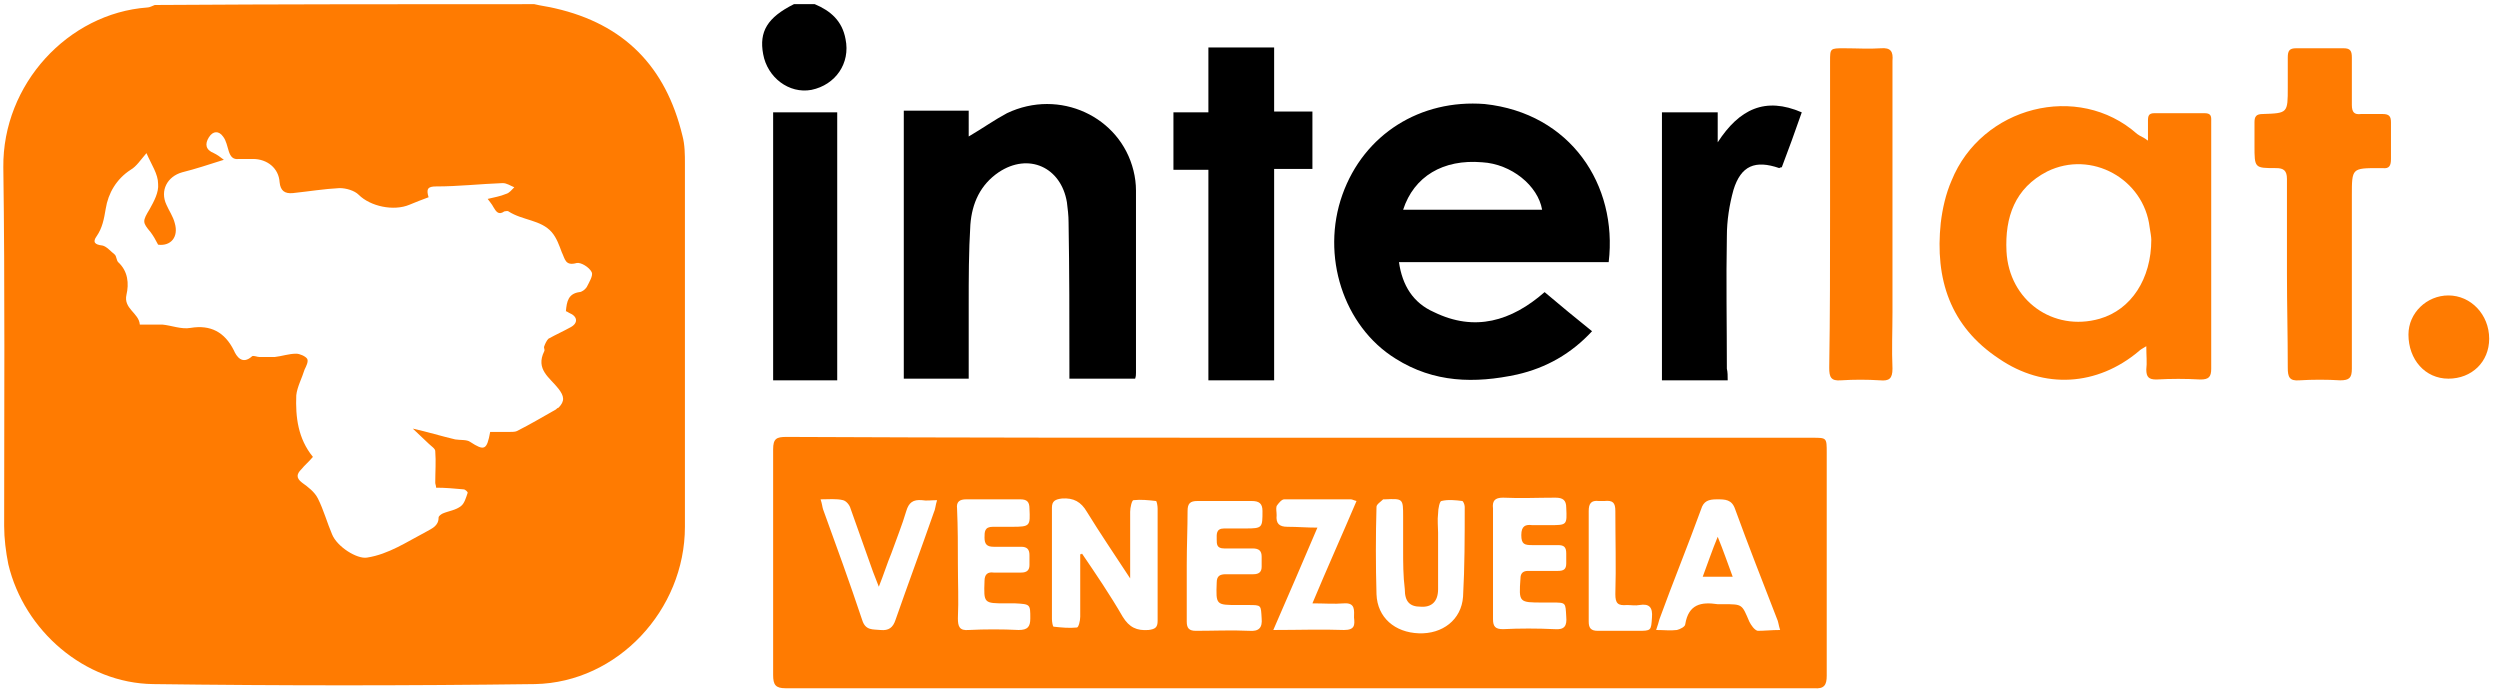
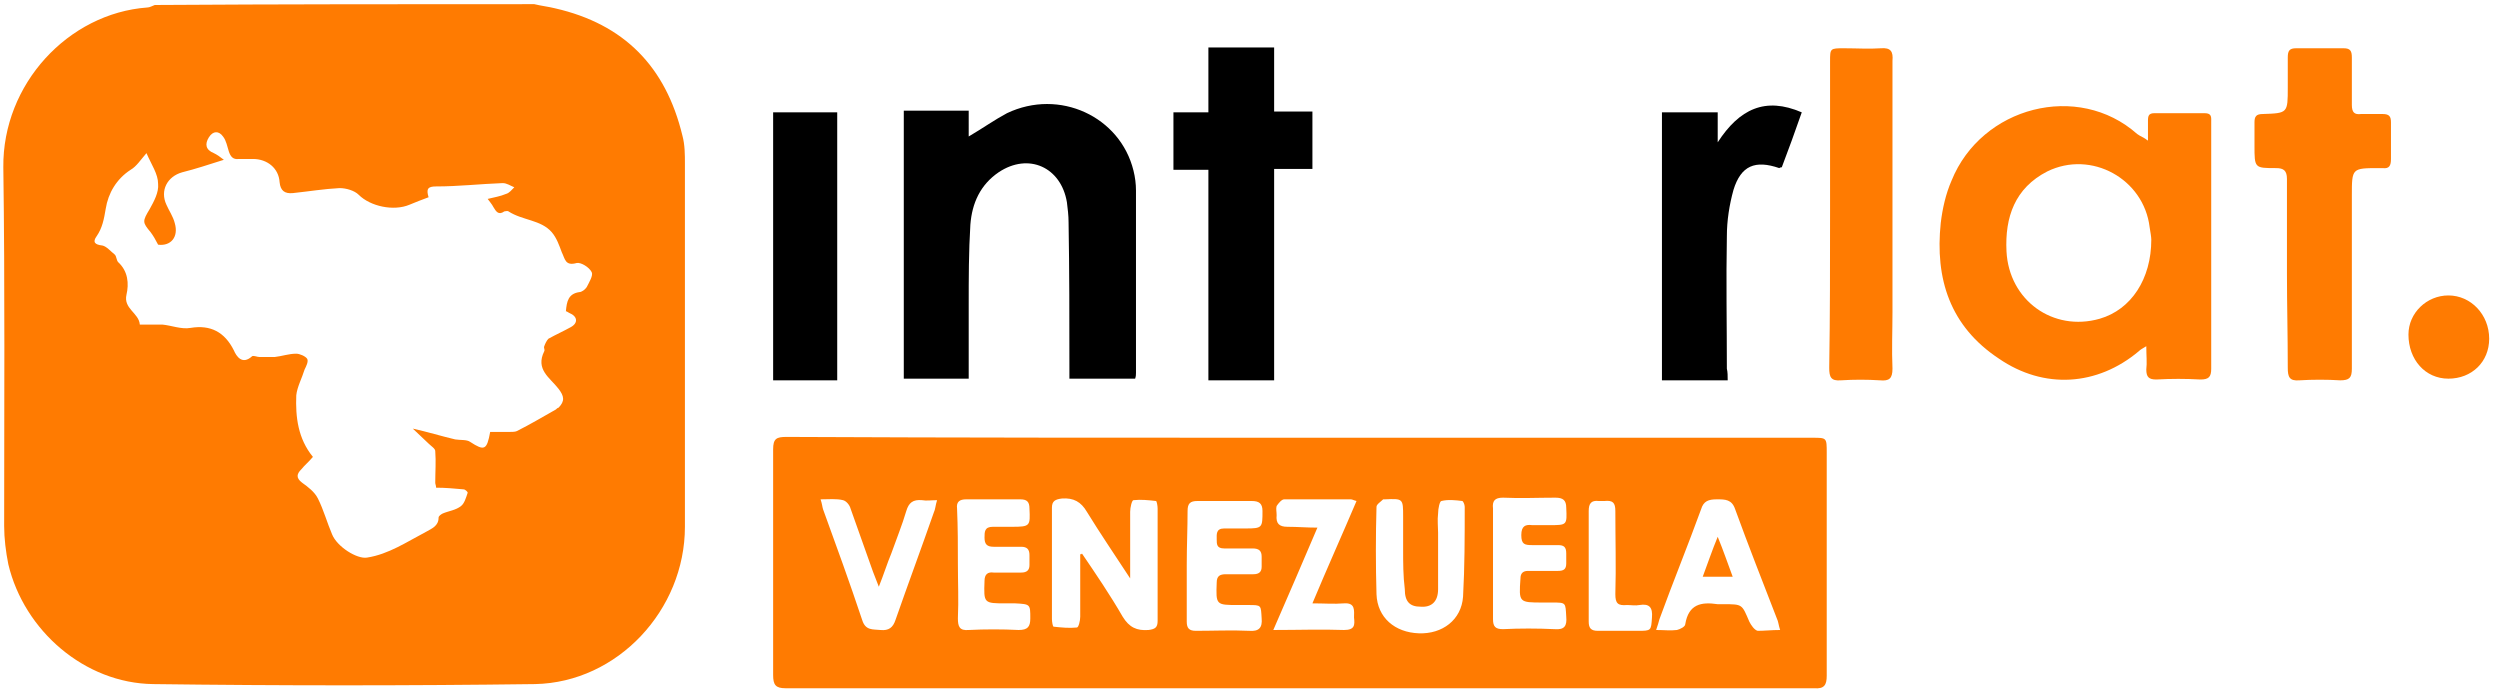
<svg xmlns="http://www.w3.org/2000/svg" xmlns:xlink="http://www.w3.org/1999/xlink" version="1.1" id="Capa_1" x="0px" y="0px" viewBox="40 -0.9 300.4 83.1" style="enable-background:new 40 -0.9 300.4 83.1;" xml:space="preserve">
  <style type="text/css">
	.st0{display:none;}
	.st1{display:inline;}
	.st2{clip-path:url(#SVGID_2_);fill:#CECECE;}
	.st3{clip-path:url(#SVGID_4_);fill:#FF7B00;}
	.st4{clip-path:url(#SVGID_6_);fill:#FF7B00;}
	.st5{clip-path:url(#SVGID_8_);fill:#FF7B00;}
	.st6{clip-path:url(#SVGID_10_);fill:#CECECE;}
	.st7{clip-path:url(#SVGID_12_);fill:#FF7B00;}
	.st8{clip-path:url(#SVGID_14_);fill:#CECECE;}
	.st9{clip-path:url(#SVGID_16_);fill:#CECECE;}
	.st10{clip-path:url(#SVGID_18_);fill:#FF7B00;}
	.st11{clip-path:url(#SVGID_20_);fill:#CECECE;}
	.st12{clip-path:url(#SVGID_22_);fill:#CECECE;}
	.st13{clip-path:url(#SVGID_24_);fill:#CECECE;}
	.st14{clip-path:url(#SVGID_26_);fill:#FF7B00;}
	.st15{clip-path:url(#SVGID_28_);fill:#CECECE;}
	.st16{clip-path:url(#SVGID_30_);fill:#FF7B00;}
	.st17{clip-path:url(#SVGID_32_);fill:#CECECE;}
	.st18{clip-path:url(#SVGID_34_);fill:#CECECE;}
	.st19{clip-path:url(#SVGID_36_);fill:#FF7B00;}
	.st20{clip-path:url(#SVGID_38_);fill:#FF7B01;}
	.st21{clip-path:url(#SVGID_40_);fill:#FF7B01;}
	.st22{clip-path:url(#SVGID_42_);fill:#CECECE;}
	.st23{clip-path:url(#SVGID_44_);fill:#CECECE;}
	.st24{clip-path:url(#SVGID_46_);fill:#FF7B00;}
	.st25{clip-path:url(#SVGID_48_);fill:#1D1D1B;}
	.st26{clip-path:url(#SVGID_50_);fill:#1D1D1B;}
	.st27{clip-path:url(#SVGID_52_);fill:#FF7B00;}
	.st28{clip-path:url(#SVGID_54_);fill:#FF7B00;}
	.st29{clip-path:url(#SVGID_56_);fill:#FF7B00;}
	.st30{clip-path:url(#SVGID_58_);fill:#CECECE;}
	.st31{clip-path:url(#SVGID_60_);fill:#FF7B00;}
	.st32{clip-path:url(#SVGID_62_);fill:#FF7B00;}
	.st33{clip-path:url(#SVGID_64_);fill:#CECECE;}
	.st34{clip-path:url(#SVGID_66_);fill:#CECECE;}
	.st35{clip-path:url(#SVGID_68_);fill:#FF7B00;}
	.st36{clip-path:url(#SVGID_70_);fill:#CECECE;}
	.st37{clip-path:url(#SVGID_72_);fill:#FF7B00;}
	.st38{clip-path:url(#SVGID_74_);fill:#FF7B00;}
	.st39{clip-path:url(#SVGID_76_);fill:#CECECE;}
	.st40{clip-path:url(#SVGID_78_);fill:#FF7B00;}
	.st41{clip-path:url(#SVGID_80_);fill:#FF7B00;}
	.st42{clip-path:url(#SVGID_82_);fill:#FF7B00;}
	.st43{clip-path:url(#SVGID_84_);fill:#CECECE;}
	.st44{clip-path:url(#SVGID_86_);fill:#CECECE;}
	.st45{clip-path:url(#SVGID_88_);fill:#CECECE;}
	.st46{clip-path:url(#SVGID_90_);fill:#FF7B00;}
	.st47{fill:#FF7B01;}
</style>
  <g id="Capa_2">
    <g class="st0">
      <g class="st1">
        <defs>
          <rect id="SVGID_1_" x="-339.4" y="396" width="134.8" height="134.8" />
        </defs>
        <clipPath id="SVGID_2_">
          <use xlink:href="#SVGID_1_" style="overflow:visible;" />
        </clipPath>
        <path class="st2" d="M-272.4,434.3c-5.3,0-9.6-4.3-9.6-9.6c0-5.3,4.3-9.6,9.6-9.6s9.6,4.3,9.6,9.6c0,2.5-1,5-2.8,6.8     C-267.4,433.2-269.9,434.3-272.4,434.3L-272.4,434.3z M-248.8,465.4c1.9,1.4,4.4,1.7,6.7,0.9l6.5-2.4l-2.4-4.5     c-1.6-2.8-0.9-6.3,1.5-8.4v-19.4l-35.9-24.6l-35.9,24.6v20.2c2.4,2.2,3.1,5.7,1.6,8.6l-1.1,2.4c2.9,1.4,6,2.2,9.1,2.6     c1.4-0.1,2.8-0.4,4.2-0.7c2.6-0.6,5.2-1,7.8-1.2c0.7-1.4,1.5-2.7,2.4-4v-15.6c0-2.6,2.1-4.8,4.8-4.8h14.4c2.6,0,4.8,2.1,4.8,4.8     v12.9L-248.8,465.4L-248.8,465.4z" />
      </g>
      <g class="st1">
        <defs>
          <rect id="SVGID_3_" x="-339.4" y="396" width="134.8" height="134.8" />
        </defs>
        <clipPath id="SVGID_4_">
          <use xlink:href="#SVGID_3_" style="overflow:visible;" />
        </clipPath>
        <path class="st3" d="M-279.6,454.6c4.2-3,9.7-3.4,14.4-1.1v-9.7h-14.4V454.6z" />
      </g>
      <g class="st1">
        <defs>
          <rect id="SVGID_5_" x="-339.4" y="396" width="134.8" height="134.8" />
        </defs>
        <clipPath id="SVGID_6_">
          <use xlink:href="#SVGID_5_" style="overflow:visible;" />
        </clipPath>
        <path class="st4" d="M-267.6,424.7c0,0.6-0.1,1.2-0.4,1.8c-0.2,0.6-0.6,1.1-1,1.6c-0.4,0.4-1,0.8-1.6,1s-1.2,0.4-1.8,0.4     s-1.2-0.1-1.8-0.4c-0.6-0.2-1.1-0.6-1.6-1c-0.4-0.4-0.8-1-1-1.6s-0.4-1.2-0.4-1.8c0-0.6,0.1-1.2,0.4-1.8c0.2-0.6,0.6-1.1,1-1.6     c0.4-0.4,1-0.8,1.6-1s1.2-0.4,1.8-0.4s1.2,0.1,1.8,0.4c0.6,0.2,1.1,0.6,1.6,1c0.4,0.4,0.8,1,1,1.6     C-267.8,423.5-267.6,424.1-267.6,424.7z" />
      </g>
      <g class="st1">
        <defs>
          <rect id="SVGID_7_" x="-339.4" y="396" width="134.8" height="134.8" />
        </defs>
        <clipPath id="SVGID_8_">
          <use xlink:href="#SVGID_7_" style="overflow:visible;" />
        </clipPath>
        <path class="st5" d="M-316.5,431.5l42.7-29.3c0.8-0.6,1.9-0.6,2.7,0l42.7,29.2c1.1,0.7,2.6,0.5,3.3-0.6c0.7-1.1,0.5-2.6-0.6-3.3     l-45.4-31.1c-0.4-0.3-0.9-0.4-1.4-0.4s-0.9,0.1-1.3,0.4l-45.4,31.1c-0.5,0.4-0.9,0.9-1,1.5s0,1.3,0.4,1.8     C-319.1,431.9-317.6,432.2-316.5,431.5L-316.5,431.5z" />
      </g>
      <g class="st1">
        <defs>
          <rect id="SVGID_9_" x="-339.4" y="396" width="134.8" height="134.8" />
        </defs>
        <clipPath id="SVGID_10_">
          <use xlink:href="#SVGID_9_" style="overflow:visible;" />
        </clipPath>
        <path class="st6" d="M-314.2,501.5c-1.4-0.6-3.1,0-3.7,1.4l-2.7,5.7c-0.7,1.4-0.1,3.1,1.4,3.8c1.4,0.7,3.1,0.1,3.8-1.4l2.7-5.7     c0.3-0.7,0.3-1.5,0-2.2C-313,502.5-313.5,501.9-314.2,501.5L-314.2,501.5z" />
      </g>
      <g class="st1">
        <defs>
          <rect id="SVGID_11_" x="-339.4" y="396" width="134.8" height="134.8" />
        </defs>
        <clipPath id="SVGID_12_">
          <use xlink:href="#SVGID_11_" style="overflow:visible;" />
        </clipPath>
        <path class="st7" d="M-310.8,456.2c-0.2-0.6-0.7-1.1-1.3-1.4l-27.2-11v64.6h1.8c0.9,0,1.7-0.5,2.1-1.3l24.5-49     C-310.7,457.6-310.6,456.9-310.8,456.2L-310.8,456.2z" />
      </g>
      <g class="st1">
        <defs>
          <rect id="SVGID_13_" x="-339.4" y="396" width="134.8" height="134.8" />
        </defs>
        <clipPath id="SVGID_14_">
          <use xlink:href="#SVGID_13_" style="overflow:visible;" />
        </clipPath>
        <path class="st8" d="M-300.2,503.9c-0.3-0.9-1-1.6-1.9-2c-0.5-0.2-1-0.3-1.5-0.3c-0.4,0-0.8,0.1-1.2,0.2c-0.9,0.3-1.6,1-2,1.9     l-3.9,8.7c-0.4,0.9-0.4,1.9,0,2.8c0.3,0.9,1,1.6,1.9,2s1.9,0.4,2.7,0c0.9-0.3,1.6-1,2-1.9l4-8.7     C-299.8,505.7-299.8,504.7-300.2,503.9L-300.2,503.9z" />
      </g>
      <g class="st1">
        <defs>
          <rect id="SVGID_15_" x="-339.4" y="396" width="134.8" height="134.8" />
        </defs>
        <clipPath id="SVGID_16_">
          <use xlink:href="#SVGID_15_" style="overflow:visible;" />
        </clipPath>
        <path class="st9" d="M-240.5,470.6c-3.7,1.4-7.9,0.8-11.2-1.5l-14.6-10.6c-3.5-2.5-8.3-2.3-11.5,0.7c-2.3,2.2-4.2,4.8-5.5,7.7     l-5.6,12.3c-0.8,1.8-0.1,3.8,1.6,4.8h0.2c1.5,0.7,3.4,0.4,4.5-0.9l9.4-10.5l-0.9-0.8c-0.9-0.9-1-2.3-0.1-3.3     c0.8-1,2.3-1.1,3.3-0.3l34.6,30.7l15.9-6.6l-13.1-24.3L-240.5,470.6L-240.5,470.6z" />
      </g>
      <g class="st1">
        <defs>
          <rect id="SVGID_17_" x="-339.4" y="396" width="134.8" height="134.8" />
        </defs>
        <clipPath id="SVGID_18_">
          <use xlink:href="#SVGID_17_" style="overflow:visible;" />
        </clipPath>
        <path class="st10" d="M-232.7,454.1c-0.6,0.2-1.1,0.7-1.3,1.2c-0.2,0.5-0.1,1.1,0.1,1.5l24.6,45.4c0.4,0.7,1.2,1.2,2.1,1.1h1.8     v-59.9L-232.7,454.1L-232.7,454.1z" />
      </g>
      <g class="st1">
        <defs>
          <rect id="SVGID_19_" x="-339.4" y="396" width="134.8" height="134.8" />
        </defs>
        <clipPath id="SVGID_20_">
          <use xlink:href="#SVGID_19_" style="overflow:visible;" />
        </clipPath>
        <path class="st11" d="M-269.5,475.9l-9.5,10.5c-1.6,1.9-4,2.9-6.4,2.9c-1.2,0-2.5-0.3-3.6-0.8h-0.2c-4.1-2-5.8-7-4-11.1l4-8.8     c-1.5,0.2-2.9,0.5-4.3,0.8c-1.7,0.4-3.5,0.7-5.3,0.8c-3.9-0.4-7.7-1.4-11.3-3.1l-17.1,34l3.9,1.9l0.9-2c1.8-3.8,6.3-5.5,10.1-3.7     c1.1,0.5,2,1.2,2.7,2.1c2.5-2.6,6.3-3.3,9.6-1.8c2.6,1.2,4.4,3.7,4.8,6.6c4-0.8,8,1.5,9.5,5.3c0.2,0.5,0.3,0.9,0.4,1.4     c1.4-0.2,2.8,0,4.1,0.6c1.7,0.8,3.1,2.3,3.8,4.1c0.7,1.8,0.6,3.8-0.2,5.5l-1.6,3.2l6.4,5.2c0.9,0.6,2.1,0.7,3.1,0.2     s1.6-1.5,1.7-2.6c0-0.8-0.3-1.6-0.9-2.2l-2.7-2.7c-0.4-0.4-0.7-1.1-0.7-1.7s0.2-1.2,0.7-1.7c0.4-0.4,1.1-0.7,1.7-0.7     s1.2,0.2,1.7,0.7l2.7,2.7l2.1,2.1c1.1,1,2.7,1,3.8,0c0.5-0.5,0.8-1.2,0.8-1.9s-0.3-1.4-0.8-1.9l-9.6-9.6c-0.9-0.9-0.9-2.5,0-3.4     s2.5-0.9,3.4,0l9.6,9.6l0.3,0.3c0.7,0.8,1.8,1.2,2.8,1.2c1.1,0,2.1-0.4,2.8-1.2c0.8-0.8,1.2-1.9,1.2-3s-0.5-2.2-1.4-2.9l-11.4-10     c-0.4-0.4-0.7-0.9-0.7-1.4c0-0.1,0-0.1,0-0.2c0-0.6,0.2-1.2,0.6-1.7c0.2-0.2,0.5-0.4,0.7-0.6c0.4-0.2,0.9-0.3,1.4-0.2     c0.1,0,0.2,0,0.4,0c0.3,0.1,0.6,0.3,0.8,0.5l2.8,2.4l11.6,10.2c1.8,1.5,4.5,1.2,6-0.5c1.5-1.8,1.4-4.4-0.3-6.1L-269.5,475.9     L-269.5,475.9z" />
      </g>
      <g class="st1">
        <defs>
          <rect id="SVGID_21_" x="-339.4" y="396" width="134.8" height="134.8" />
        </defs>
        <clipPath id="SVGID_22_">
          <use xlink:href="#SVGID_21_" style="overflow:visible;" />
        </clipPath>
        <path class="st12" d="M-283.4,515.8c-0.3-0.1-0.6-0.2-1-0.2c-0.9,0-1.8,0.5-2.2,1.4l-2.2,4.8l-0.7,1.6c-0.2,0.6-0.2,1.2,0,1.8     s0.7,1.1,1.2,1.3c0.6,0.3,1.2,0.3,1.9,0.1c0.6-0.2,1.1-0.7,1.4-1.3l3-6.5c0.2-0.6,0.2-1.2,0-1.8     C-282.3,516.5-282.8,516-283.4,515.8L-283.4,515.8z" />
      </g>
      <g class="st1">
        <defs>
          <rect id="SVGID_23_" x="-339.4" y="396" width="134.8" height="134.8" />
        </defs>
        <clipPath id="SVGID_24_">
          <use xlink:href="#SVGID_23_" style="overflow:visible;" />
        </clipPath>
        <path class="st13" d="M-292.2,509.1c-0.5-0.2-1-0.3-1.5-0.3c-0.4,0-0.8,0.1-1.2,0.2c-0.9,0.3-1.6,1-2,1.9l-3,6.5     c-0.8,1.8-0.1,3.9,1.7,4.8c1.8,0.8,3.9,0.1,4.8-1.7l0.2-0.4l2.8-6.1c0.4-0.9,0.4-1.9,0.1-2.8     C-290.6,510.2-291.3,509.5-292.2,509.1L-292.2,509.1z" />
      </g>
    </g>
    <g class="st0">
      <g class="st1">
        <defs>
          <rect id="SVGID_25_" x="-339.3" y="396.7" width="136.6" height="136.6" />
        </defs>
        <clipPath id="SVGID_26_">
          <use xlink:href="#SVGID_25_" style="overflow:visible;" />
        </clipPath>
        <path class="st14" d="M-314.8,453.2v-12.4c0-2.7-2.2-4.9-4.9-4.9h-9.8c-2.7,0-4.9,2.2-4.9,4.9v26.3     C-329.3,460.8-322.5,456-314.8,453.2z" />
      </g>
      <g class="st1">
        <defs>
          <rect id="SVGID_27_" x="-339.3" y="396.7" width="136.6" height="136.6" />
        </defs>
        <clipPath id="SVGID_28_">
          <use xlink:href="#SVGID_27_" style="overflow:visible;" />
        </clipPath>
        <path class="st15" d="M-290.3,451.8v-30.6c0-2.7-2.2-4.9-4.9-4.9h-9.8c-2.7,0-4.9,2.2-4.9,4.9v30.6c3.2-0.7,6.4-1.1,9.8-1.1     C-296.7,450.7-293.4,451.1-290.3,451.8z" />
      </g>
      <g class="st1">
        <defs>
          <rect id="SVGID_29_" x="-339.3" y="396.7" width="136.6" height="136.6" />
        </defs>
        <clipPath id="SVGID_30_">
          <use xlink:href="#SVGID_29_" style="overflow:visible;" />
        </clipPath>
        <path class="st16" d="M-265.7,467.1v-65.5c0-2.7-2.2-4.9-4.9-4.9h-9.8c-2.7,0-4.9,2.2-4.9,4.9v51.6     C-277.6,456-270.8,460.8-265.7,467.1L-265.7,467.1z" />
      </g>
      <g class="st1">
        <defs>
          <rect id="SVGID_31_" x="-339.3" y="396.7" width="136.6" height="136.6" />
        </defs>
        <clipPath id="SVGID_32_">
          <use xlink:href="#SVGID_31_" style="overflow:visible;" />
        </clipPath>
        <path class="st17" d="M-300.1,492.3c8.1,0,14.7,6.6,14.7,14.7c0,7.3-5.3,13.3-12.3,14.5v5.1c0,1.4-1.1,2.5-2.5,2.5     s-2.5-1.1-2.5-2.5v-5.1c-6.9-1.2-12.3-7.2-12.3-14.5c0-1.4,1.1-2.5,2.5-2.5s2.5,1.1,2.5,2.5c0,5.4,4.4,9.8,9.8,9.8     s9.8-4.4,9.8-9.8c0-5.4-4.4-9.8-9.8-9.8c-8.1,0-14.7-6.6-14.7-14.7c0-7.3,5.3-13.3,12.3-14.5v-5.1c0-1.4,1.1-2.5,2.5-2.5     s2.5,1.1,2.5,2.5v5.1c6.9,1.2,12.3,7.2,12.3,14.5c0,1.4-1.1,2.5-2.5,2.5s-2.5-1.1-2.5-2.5c0-5.4-4.4-9.8-9.8-9.8     s-9.8,4.4-9.8,9.8C-309.9,487.9-305.5,492.3-300.1,492.3z M-300.1,455.6c-21.6,0-39.2,17.6-39.2,39.2c0,21.6,17.6,39.2,39.2,39.2     s39.2-17.6,39.2-39.2C-260.8,473.1-278.4,455.6-300.1,455.6z" />
      </g>
      <g class="st1">
        <defs>
          <rect id="SVGID_33_" x="-339.3" y="396.7" width="136.6" height="136.6" />
        </defs>
        <clipPath id="SVGID_34_">
          <use xlink:href="#SVGID_33_" style="overflow:visible;" />
        </clipPath>
        <polygon class="st18" points="-216.7,431 -216.7,445.7 -202,445.7    " />
      </g>
      <g class="st1">
        <defs>
          <rect id="SVGID_35_" x="-339.3" y="396.7" width="136.6" height="136.6" />
        </defs>
        <clipPath id="SVGID_36_">
          <use xlink:href="#SVGID_35_" style="overflow:visible;" />
        </clipPath>
        <path class="st19" d="M-214.2,470.3h-29.4c-1.4,0-2.5-1.1-2.5-2.5s1.1-2.5,2.5-2.5h29.4c1.4,0,2.5,1.1,2.5,2.5     S-212.9,470.3-214.2,470.3L-214.2,470.3z M-214.2,480.1h-29.4c-1.4,0-2.5-1.1-2.5-2.5s1.1-2.5,2.5-2.5h29.4     c1.4,0,2.5,1.1,2.5,2.5C-211.8,479-212.9,480.1-214.2,480.1L-214.2,480.1z M-214.2,489.9h-29.4c-1.4,0-2.5-1.1-2.5-2.5     s1.1-2.5,2.5-2.5h29.4c1.4,0,2.5,1.1,2.5,2.5C-211.8,488.8-212.9,489.9-214.2,489.9L-214.2,489.9z M-216.7,450.7     c-2.7,0-4.9-2.2-4.9-4.9V431H-251c-2.7,0-4.9,2.2-4.9,4.9v63.7c0,2.7,2.2,4.9,4.9,4.9h44.1c2.7,0,4.9-2.2,4.9-4.9v-49h-14.7     V450.7z" />
      </g>
    </g>
    <g class="st0">
      <g class="st1">
        <defs>
          <rect id="SVGID_37_" x="-324.6" y="395.9" width="105.2" height="140.3" />
        </defs>
        <clipPath id="SVGID_38_">
          <use xlink:href="#SVGID_37_" style="overflow:visible;" />
        </clipPath>
        <path class="st20" d="M-272.2,474.5c-14.5,0-26.2-11.8-26.2-26.2c0-14.5,11.8-26.2,26.2-26.2c14.5,0,26.2,11.8,26.2,26.2     S-257.7,474.5-272.2,474.5z M-272.2,395.9c-28.9,0-52.4,23.5-52.4,52.4c0,36.3,47.3,84.1,49.3,86.1c0.9,0.8,2,1.3,3.1,1.3     s2.2-0.4,3.1-1.3c2-2,49.3-49.8,49.3-86.1C-219.7,419.4-243.3,395.9-272.2,395.9z" />
      </g>
    </g>
    <g class="st0">
      <g class="st1">
        <defs>
          <rect id="SVGID_39_" x="-345.4" y="392.6" width="146.7" height="146.7" />
        </defs>
        <clipPath id="SVGID_40_">
          <use xlink:href="#SVGID_39_" style="overflow:visible;" />
        </clipPath>
        <path class="st21" d="M-215.8,499.4l5.5-16.7h-8.5l-3.4-18.3l8.2-13.2l5.7,0.7c1.1,4.6,1.6,9.4,1.6,14.4     C-206.8,478.5-210.1,489.7-215.8,499.4L-215.8,499.4z M-222.2,424.4l-0.5,1.6l-4.4-3.7l-0.9-3.9     C-226,420.4-224,422.3-222.2,424.4L-222.2,424.4z M-220.8,438.1v-6.2l2.1-2.7c2.5,3.6,4.8,7.5,6.4,11.5l-2.1-0.7l-1.2,9.6     l-4.8,0.4l-2.1-5.5l4.4-2.5L-220.8,438.1z M-228.4,427.6l4.1,3.2l-0.4,6.2l-3.7-3.4V427.6z M-243.7,416.4l5-0.9l1.2,5l-5.5-0.4     L-243.7,416.4z M-256.7,474.4l-6,3.4l-5.5-1.6l3.9-2.7L-256.7,474.4L-256.7,474.4z M-290.1,409.3l8-4.3l16.9,3.9l6.4,9.6     l-4.4,3.2l-6-8.2L-290.1,409.3L-290.1,409.3z M-274.5,497.5l2.3-10.7l-20.8-12.3l-13.9-20.4l-1.6-29.1l-10.3-2l15.1-10.1     l29.5,4.4l-9.8,8.2l11.7,10.1l3.4-12.3l14.8,13l-7.5,2l2,5.3l-11,13.5l-2.8,13.7l-3.2-10l-11.4,2.5l2.5,11l6.9-3.6l-0.7,7.5     l11,6.2l17.9,2.1l3.7,6l10.3,3.7l-5.7,14.4l-27.5,19l4.4-21.7L-274.5,497.5L-274.5,497.5z M-271.6,392.6     c-40.7,0-73.7,33.1-73.7,73.7c0,40.7,33.1,73.7,73.7,73.7c40.7,0,73.7-33.1,73.7-73.7C-197.9,425.7-231.1,392.6-271.6,392.6z" />
      </g>
    </g>
    <g class="st0">
      <g class="st1">
        <defs>
          <rect id="SVGID_41_" x="-325.4" y="407.6" width="116.8" height="116.8" />
        </defs>
        <clipPath id="SVGID_42_">
          <use xlink:href="#SVGID_41_" style="overflow:visible;" />
        </clipPath>
        <path class="st22" d="M-294.9,479.1v14.2c0,1.5-2,2.3-3,1l-4.5-5.4l-4.5,5.5c-1,1.2-2.9,0.5-2.9-1.1v-14.2h-14.8     c-0.4,0-0.7,0.3-0.7,0.7v44.6c0,0.4,0.3,0.7,0.7,0.7h44.6c0.4,0,0.7-0.3,0.7-0.7v-44.6c0-0.4-0.3-0.7-0.7-0.7H-294.9z" />
      </g>
      <g class="st1">
        <defs>
          <rect id="SVGID_43_" x="-325.4" y="407.6" width="116.8" height="116.8" />
        </defs>
        <clipPath id="SVGID_44_">
          <use xlink:href="#SVGID_43_" style="overflow:visible;" />
        </clipPath>
        <path class="st23" d="M-246,436.7c1.4,0.4,2.8-0.5,3.1-1.8l2-7.6c0.4-1.4-0.5-2.8-1.8-3.1l-27.9-7.4c-1.4-0.4-2.8,0.5-3.1,1.8     l-2,7.6c-0.2,0.7-0.1,1.4,0.3,1.9c0.7,1.1,1.7,1.2,3,1.6l-1,3.8h-30.9c-0.9,0-1.6,0.7-1.6,1.6s0.7,1.6,1.6,1.6h30l-2.4,9h-27.7     c-0.9,0-1.6,0.7-1.6,1.6c0,0.9,0.7,1.6,1.6,1.6h23.6c-0.4,0.3-0.7,0.8-0.8,1.3l-2,7.7h-21.7c-0.9,0-1.6,0.7-1.6,1.6     c0,0.9,0.7,1.6,1.6,1.6h24.3l27.1,7.2c1.4,0.4,2.8-0.5,3.1-1.8l2-7.6c0.2-0.7,0.1-1.4-0.3-1.9c-0.6-1-1.4-1.2-2.5-1.4l0.6-2.4     c1.4-0.3,1.9-0.8,3.3-0.4l9.1,2.4v53c0,0.8-0.7,1.5-1.5,1.5h-36.2v-11.6h24.7c0.9,0,1.6-0.7,1.6-1.6c0-0.9-0.7-1.6-1.6-1.6h-24.7     v-9h24.7c0.9,0,1.6-0.7,1.6-1.6c0-0.9-0.7-1.6-1.6-1.6h-24.7v-2.8c0-2.2-1.8-4-4-4h-38.3v-53h8.1c2.6,0,4.8-2.2,4.8-4.8v-10.3     h65.6c0.8,0,1.5,0.7,1.5,1.5v34l-6.1-1.6c-1.4-0.4-1.6-1.1-2.7-2l0.8-3L-246,436.7L-246,436.7z" />
      </g>
      <g class="st1">
        <defs>
          <rect id="SVGID_45_" x="-325.4" y="407.6" width="116.8" height="116.8" />
        </defs>
        <clipPath id="SVGID_46_">
          <use xlink:href="#SVGID_45_" style="overflow:visible;" />
        </clipPath>
        <path class="st24" d="M-316.6,419.4h6.2c0.8,0,1.5-0.7,1.5-1.5v-7.8L-316.6,419.4z" />
      </g>
      <g class="st1">
        <defs>
          <rect id="SVGID_47_" x="-325.4" y="407.6" width="116.8" height="116.8" />
        </defs>
        <clipPath id="SVGID_48_">
          <use xlink:href="#SVGID_47_" style="overflow:visible;" />
        </clipPath>
        <path class="st25" d="M-305.2,473.6c-0.9,0-1.6-0.7-1.6-1.6c0-0.9,0.7-1.6,1.6-1.6h53.8c0.9,0,1.6,0.7,1.6,1.6     c0,0.9-0.7,1.6-1.6,1.6H-305.2z" />
      </g>
      <g class="st1">
        <defs>
          <rect id="SVGID_49_" x="-325.4" y="407.6" width="116.8" height="116.8" />
        </defs>
        <clipPath id="SVGID_50_">
          <use xlink:href="#SVGID_49_" style="overflow:visible;" />
        </clipPath>
        <path class="st26" d="M-318.6,520.4c-0.9,0-1.6-0.7-1.6-1.6c0-0.9,0.7-1.6,1.6-1.6h6.1c0.9,0,1.6,0.7,1.6,1.6     c0,0.9-0.7,1.6-1.6,1.6H-318.6z" />
      </g>
      <g class="st1">
        <defs>
          <rect id="SVGID_51_" x="-325.4" y="407.6" width="116.8" height="116.8" />
        </defs>
        <clipPath id="SVGID_52_">
          <use xlink:href="#SVGID_51_" style="overflow:visible;" />
        </clipPath>
        <path class="st27" d="M-306.5,479.1v9.6c0.4-0.5,2.8-3.5,3.1-3.7c0.7-0.6,1.7-0.5,2.3,0.2l2.9,3.5v-9.6H-306.5L-306.5,479.1z" />
      </g>
      <g class="st1">
        <defs>
          <rect id="SVGID_53_" x="-325.4" y="407.6" width="116.8" height="116.8" />
        </defs>
        <clipPath id="SVGID_54_">
          <use xlink:href="#SVGID_53_" style="overflow:visible;" />
        </clipPath>
        <path class="st28" d="M-228.5,457.8l-6.6-1.8v52.1c0,2.6-2.2,4.8-4.8,4.8h-36.2v5.3h37.3c5.7,0,10.3-4.6,10.3-10.3L-228.5,457.8     L-228.5,457.8z" />
      </g>
      <g class="st1">
        <defs>
          <rect id="SVGID_55_" x="-325.4" y="407.6" width="116.8" height="116.8" />
        </defs>
        <clipPath id="SVGID_56_">
          <use xlink:href="#SVGID_55_" style="overflow:visible;" />
        </clipPath>
        <path class="st29" d="M-235.1,444l6.6,1.8v-28c0-0.8-0.7-1.5-1.5-1.5h-5.1V444L-235.1,444z" />
      </g>
      <g class="st1">
        <defs>
          <rect id="SVGID_57_" x="-325.4" y="407.6" width="116.8" height="116.8" />
        </defs>
        <clipPath id="SVGID_58_">
          <use xlink:href="#SVGID_57_" style="overflow:visible;" />
        </clipPath>
        <path class="st30" d="M-249.8,449.5l1.7-6.3c0.8,0.7,1.7,1.2,2.8,1.5l8,2.1c0.1,0,0.1,0,0.2,0.1l9.7,2.6c0.1,0,0.1,0,0.2,0.1     l7.9,2.1c1.5,0.4,3,0.3,4.4-0.3c3.7-1.6,7.7,1.8,6.7,5.9c-1.1,4-6.2,5.1-8.7,1.8c-0.9-1.2-2.2-2.1-3.7-2.5l-5.7-1.5     c-0.1,0-0.1,0-0.2-0.1l-9.7-2.6c-0.1,0-0.1,0-0.2-0.1l-10.2-2.7C-247.7,449.3-248.7,449.3-249.8,449.5L-249.8,449.5z" />
      </g>
      <g class="st1">
        <defs>
          <rect id="SVGID_59_" x="-331.5" y="397.3" transform="matrix(0.255 -0.967 0.967 0.255 -643.939 75.259)" width="116.8" height="116.8" />
        </defs>
        <clipPath id="SVGID_60_">
          <use xlink:href="#SVGID_59_" style="overflow:visible;" />
        </clipPath>
        <rect x="-269.3" y="444.8" transform="matrix(0.255 -0.967 0.967 0.255 -641.405 84.122)" class="st31" width="6.4" height="27.4" />
      </g>
      <g class="st1">
        <defs>
          <rect id="SVGID_61_" x="-352.4" y="349.9" transform="matrix(0.255 -0.967 0.967 0.255 -613.635 19.73)" width="116.8" height="116.8" />
        </defs>
        <clipPath id="SVGID_62_">
          <use xlink:href="#SVGID_61_" style="overflow:visible;" />
        </clipPath>
        <rect x="-261.4" y="413" transform="matrix(0.255 -0.967 0.967 0.255 -604.835 68.054)" class="st32" width="6.4" height="27.4" />
      </g>
      <g class="st1">
        <defs>
          <rect id="SVGID_63_" x="-325.4" y="407.6" width="116.8" height="116.8" />
        </defs>
        <clipPath id="SVGID_64_">
          <use xlink:href="#SVGID_63_" style="overflow:visible;" />
        </clipPath>
        <path class="st33" d="M-249.6,435.7l-19.7-5.2l-1.3,4.9c0,0.1,0,0.2-0.1,0.2l-3.7,13.9l19.7,5.2L-249.6,435.7L-249.6,435.7z" />
      </g>
    </g>
    <g class="st0">
      <g class="st1">
        <defs>
          <rect id="SVGID_65_" x="-341.4" y="395.6" width="138.8" height="138.8" />
        </defs>
        <clipPath id="SVGID_66_">
          <use xlink:href="#SVGID_65_" style="overflow:visible;" />
        </clipPath>
        <path class="st34" d="M-301.7,532.4c3.8,1.9,8,2.9,12.3,2.9h50.3v-31c-9.9-5.1-21.7-5-31.4,0.4l-0.7,0.3     c-0.4,0.2-0.8,0.3-1.2,0.3h-19.1c-2.8,0-5,2.2-5,5s2.2,5,5,5h22.5v5h-27.4c-0.4,0-0.7-0.1-1-0.2l-28.4-13c-1.6-0.7-3.5-0.7-5,0.2     c-0.2,0.1-0.3,0.2-0.4,0.3c-1.6,1.1-2.6,2.8-2.6,4.7v0.5c0,2.1,1.2,4.1,3.1,5.1L-301.7,532.4z" />
      </g>
      <g class="st1">
        <defs>
          <rect id="SVGID_67_" x="-341.4" y="395.6" width="138.8" height="138.8" />
        </defs>
        <clipPath id="SVGID_68_">
          <use xlink:href="#SVGID_67_" style="overflow:visible;" />
        </clipPath>
        <path class="st35" d="M-340.7,455.7c-2.3,16.1,1.1,32.5,9.6,46.3c2.4-0.7,5-0.4,7.2,0.6l8.4,3.9c0.1-0.2,0.2-0.4,0.4-0.6     c-5.6-6.1-9.9-13.3-12.6-21.1c-5.1-15-4.1-31.4,3-45.6c0.6-1.2,2.1-1.7,3.3-1.1c0.1,0.1,0.3,0.2,0.4,0.2l0.8,0.6l0.1-16.6     l-16,4.6l2.5,1.9c1,0.7,1.3,2.1,0.7,3.2C-336.9,439.3-339.5,447.4-340.7,455.7z" />
      </g>
      <g class="st1">
        <defs>
          <rect id="SVGID_69_" x="-341.4" y="395.6" width="138.8" height="138.8" />
        </defs>
        <clipPath id="SVGID_70_">
          <use xlink:href="#SVGID_69_" style="overflow:visible;" />
        </clipPath>
        <path class="st36" d="M-228.1,505.4v6.6c0,1.4,1.1,2.5,2.5,2.5c0.2,0,0.5,0,0.7-0.1l15.8-4.5v25.5h-25v-29.9L-228.1,505.4     L-228.1,505.4z" />
      </g>
      <g class="st1">
        <defs>
          <rect id="SVGID_71_" x="-341.4" y="395.6" width="138.8" height="138.8" />
        </defs>
        <clipPath id="SVGID_72_">
          <use xlink:href="#SVGID_71_" style="overflow:visible;" />
        </clipPath>
        <circle class="st37" cx="-224.1" cy="525.3" r="5" />
      </g>
      <g class="st1">
        <defs>
          <rect id="SVGID_73_" x="-341.4" y="395.6" width="138.8" height="138.8" />
        </defs>
        <clipPath id="SVGID_74_">
          <use xlink:href="#SVGID_73_" style="overflow:visible;" />
        </clipPath>
        <path class="st38" d="M-261.8,396.3c-16.6-2.4-33.4,1.3-47.5,10.4l5.6,8.9c12-7.7,26.3-10.9,40.4-8.9c32.4,4.6,55,34.7,50.4,67     c-0.9,6.3-2.8,12.4-5.6,18.1c-0.6,1.2-2.1,1.7-3.3,1.1c-0.1-0.1-0.3-0.2-0.4-0.2l-0.9-0.7l-0.1,16.6l16-4.6l-2.5-1.9     c-1-0.7-1.3-2.1-0.7-3.2c18.5-33.9,6.1-76.3-27.7-94.8C-245.4,400.2-253.4,397.5-261.8,396.3L-261.8,396.3z" />
      </g>
      <g class="st1">
        <defs>
          <rect id="SVGID_75_" x="-341.4" y="395.6" width="138.8" height="138.8" />
        </defs>
        <clipPath id="SVGID_76_">
          <use xlink:href="#SVGID_75_" style="overflow:visible;" />
        </clipPath>
        <path class="st39" d="M-278.6,435.2c0.3-0.7,0.2-1.5-0.2-2.2l-5.9-10h26.2l-5.9,10c-0.7,1.2-0.3,2.7,0.9,3.4     c0.2,0.1,0.4,0.2,0.6,0.2c14,3.9,23.7,16.7,23.7,31.3v30.9c-10.9-4.8-23.4-4.2-33.8,1.5h-0.1h-18.5c-5.5,0-10,4.5-10,10     c0,0.9,0.1,1.7,0.3,2.6l-9.7-4.4c0.2-0.3,0.4-0.7,0.7-1l5.4-5.4c0.5-0.5,0.7-1.1,0.7-1.8V468c0-14.6,9.7-27.3,23.7-31.3     C-279.5,436.5-278.9,436-278.6,435.2L-278.6,435.2z" />
      </g>
      <g class="st1">
        <defs>
          <rect id="SVGID_77_" x="-341.4" y="395.6" width="138.8" height="138.8" />
        </defs>
        <clipPath id="SVGID_78_">
          <use xlink:href="#SVGID_77_" style="overflow:visible;" />
        </clipPath>
        <path class="st40" d="M-284,463c0,5.5,4.5,10,10,10v10c-2.8,0-5-2.2-5-5h-5c0,5.5,4.5,10,10,10v5h5v-5c5.5,0,10-4.5,10-10     s-4.5-10-10-10v-10c2.8,0,5,2.2,5,5h5c0-5.5-4.5-10-10-10v-5h-5v5C-279.5,453-284,457.5-284,463L-284,463z" />
      </g>
      <g class="st1">
        <defs>
          <rect id="SVGID_79_" x="-341.4" y="395.6" width="138.8" height="138.8" />
        </defs>
        <clipPath id="SVGID_80_">
          <use xlink:href="#SVGID_79_" style="overflow:visible;" />
        </clipPath>
        <path class="st41" d="M-288.2,452.9l-3.7-3.3c-4.6,5-7.1,11.6-7.1,18.4v2.5h5V468C-294,462.4-291.9,457-288.2,452.9L-288.2,452.9     z" />
      </g>
      <g class="st1">
        <defs>
          <rect id="SVGID_81_" x="-341.4" y="395.6" width="138.8" height="138.8" />
        </defs>
        <clipPath id="SVGID_82_">
          <use xlink:href="#SVGID_81_" style="overflow:visible;" />
        </clipPath>
        <path class="st42" d="M-285,450c1.2-0.9,2.4-1.6,3.7-2.3l-2.2-4.5c-1.6,0.8-3.1,1.7-4.5,2.8L-285,450L-285,450z" />
      </g>
      <g class="st1">
        <defs>
          <rect id="SVGID_83_" x="-341.4" y="395.6" width="138.8" height="138.8" />
        </defs>
        <clipPath id="SVGID_84_">
          <use xlink:href="#SVGID_83_" style="overflow:visible;" />
        </clipPath>
        <path class="st43" d="M-269,482.9v-10c2.8,0,5,2.2,5,5C-264.1,480.7-266.3,482.9-269,482.9L-269,482.9z" />
      </g>
      <g class="st1">
        <defs>
          <rect id="SVGID_85_" x="-341.4" y="395.6" width="138.8" height="138.8" />
        </defs>
        <clipPath id="SVGID_86_">
          <use xlink:href="#SVGID_85_" style="overflow:visible;" />
        </clipPath>
        <path class="st44" d="M-274,468v-10c-2.8,0-5,2.2-5,5S-276.8,468-274,468L-274,468z" />
      </g>
    </g>
    <g class="st0">
      <g class="st1">
        <defs>
          <rect id="SVGID_87_" x="-332.6" y="400.4" width="121.2" height="121.2" />
        </defs>
        <clipPath id="SVGID_88_">
          <use xlink:href="#SVGID_87_" style="overflow:visible;" />
        </clipPath>
        <path class="st45" d="M-214.5,514.9h-3.8v-70.3c0-2-1.6-3.6-3.6-3.6h-14.3c-2,0-3.6,1.6-3.6,3.6v70.3h-7.1v-46.6     c0-2-1.6-3.6-3.6-3.6h-14.3c-2,0-3.6,1.6-3.6,3.6v46.6h-7.1v-33.5c0-2-1.6-3.6-3.6-3.6h-14.3c-2,0-3.6,1.6-3.6,3.6v33.5h-7.1V490     c0-2-1.6-3.6-3.6-3.6H-322c-2,0-3.6,1.6-3.6,3.6v24.9h-3.8c-2,0-3.6,1.6-3.6,3.6s1.6,3.6,3.6,3.6h114.5c2,0,3.6-1.6,3.6-3.6     C-211,516.5-212.6,514.9-214.5,514.9z" />
      </g>
      <g class="st1">
        <defs>
          <rect id="SVGID_89_" x="-332.6" y="400.4" width="121.2" height="121.2" />
        </defs>
        <clipPath id="SVGID_90_">
          <use xlink:href="#SVGID_89_" style="overflow:visible;" />
        </clipPath>
        <path class="st46" d="M-329,477c22.2,0,46.3-8,67.9-22.5c16.9-11.4,30.9-25.9,39.7-40.7l3.5,12.9c0.4,1.6,2.5,3,4.4,2.5     s3-2.5,2.5-4.4l-5.8-21.8c-0.5-1.9-2.5-3-4.4-2.5l-21.8,5.8c-1.9,0.5-3,2.5-2.5,4.4s2.5,3,4.4,2.5l14-3.8     c-8.2,14.2-21.6,28.1-37.9,39.1c-20.4,13.7-43.1,21.3-63.9,21.3c-2,0-3.6,1.6-3.6,3.6C-332.6,475.4-331,477-329,477L-329,477z" />
      </g>
    </g>
  </g>
  <path class="st47" d="M104.2-0.4c0.8,0.2,1.7,0.3,2.5,0.5C115,2,120,7.1,122,15.4c0.3,1.1,0.3,2.3,0.3,3.4c0,14.5,0,29.1,0,43.6  c0,10-8.1,18.7-18,18.9c-15.3,0.2-30.6,0.2-45.9,0c-8.2-0.1-15.5-6.4-17.4-14.4c-0.3-1.5-0.5-3.1-0.5-4.6c0-14.4,0.1-28.7-0.1-43.1  c-0.1-10,7.8-18.5,17.3-19.2c0.3,0,0.6-0.2,0.9-0.3C73.8-0.4,89-0.4,104.2-0.4z M57.6,17.5c-0.7,0.8-1.2,1.6-1.9,2  c-1.7,1.1-2.7,2.8-3,4.7c-0.2,1.2-0.4,2.3-1.1,3.3c-0.5,0.7-0.2,1,0.7,1.1c0.5,0.1,1,0.7,1.5,1.1c0.2,0.2,0.2,0.7,0.4,0.9  c1.2,1.1,1.3,2.6,1,3.9c-0.4,1.7,1.5,2.2,1.6,3.6c0,0,0.4,0,0.6,0c0.7,0,1.4,0,2.1,0c1.1,0.1,2.3,0.6,3.4,0.4  c2.4-0.4,4.1,0.5,5.2,2.7c0.3,0.7,1,1.8,2.2,0.7c0.2-0.1,0.6,0.1,0.9,0.1c0.6,0,1.2,0,1.8,0c0.9-0.1,1.7-0.4,2.6-0.4  c0.4,0,1.1,0.3,1.3,0.6c0.2,0.3-0.1,0.9-0.3,1.3c-0.3,1-0.9,2.1-1,3.1c-0.1,2.6,0.2,5.2,2,7.4c-0.5,0.6-1,1-1.4,1.5  c-0.5,0.5-0.7,1,0.1,1.6c0.7,0.5,1.5,1.1,1.9,1.9c0.7,1.4,1.1,2.9,1.7,4.3c0.6,1.5,3,3,4.2,2.8c2.6-0.4,4.8-1.9,7.1-3.1  c0.7-0.4,1.5-0.7,1.5-1.7c0-0.2,0.3-0.4,0.5-0.5c0.7-0.3,1.6-0.4,2.2-0.9c0.4-0.3,0.6-1,0.8-1.6c0-0.1-0.3-0.4-0.5-0.4  c-1.1-0.1-2.2-0.2-3.3-0.2c0-0.3-0.1-0.4-0.1-0.6c0-1.3,0.1-2.5,0-3.8c0-0.3-0.5-0.6-0.8-0.9c-0.6-0.6-1.3-1.2-1.9-1.8  c1.8,0.4,3.4,0.9,5.1,1.3c0.6,0.1,1.4,0,1.8,0.3c1.7,1.1,2,1,2.4-1.2c0.7,0,1.5,0,2.3,0c0.3,0,0.7,0,0.9-0.1  c1.6-0.8,3.1-1.7,4.7-2.6c0.1-0.1,0.2-0.2,0.3-0.2c0.8-0.8,0.7-1.4,0-2.3c-1-1.3-2.8-2.3-1.7-4.5c0.1-0.2-0.1-0.4,0-0.6  c0.1-0.3,0.3-0.7,0.5-0.9c0.9-0.5,1.8-0.9,2.7-1.4c0.9-0.5,0.8-1.3-0.2-1.7c-0.2-0.1-0.3-0.2-0.4-0.2c0.1-1.2,0.3-2.1,1.6-2.3  c0.3,0,0.7-0.3,0.9-0.6c0.3-0.6,0.8-1.4,0.6-1.8c-0.3-0.6-1.3-1.2-1.8-1.1c-1.4,0.4-1.4-0.5-1.8-1.3c-0.3-0.8-0.6-1.7-1.2-2.4  c-1.3-1.5-3.5-1.4-5.2-2.5c-0.1-0.1-0.4,0-0.5,0c-0.7,0.5-1,0-1.3-0.5c-0.2-0.4-0.5-0.7-0.7-1c0.8-0.2,1.5-0.3,2.2-0.6  c0.4-0.1,0.7-0.5,1-0.8c-0.5-0.2-0.9-0.5-1.4-0.5c-2.7,0.1-5.3,0.4-8,0.4c-1,0-1.2,0.3-0.9,1.3c-0.8,0.3-1.6,0.6-2.3,0.9  c-1.9,0.8-4.7,0.2-6.1-1.2c-0.5-0.5-1.5-0.8-2.3-0.8c-1.9,0.1-3.7,0.4-5.6,0.6c-1,0.1-1.5-0.3-1.6-1.3c-0.1-1.7-1.5-2.8-3.2-2.8  c-0.6,0-1.2,0-1.7,0c-0.7,0.1-1-0.3-1.2-0.9c-0.2-0.6-0.3-1.3-0.7-1.8c-0.5-0.7-1.2-0.7-1.7,0.1c-0.5,0.8-0.4,1.5,0.6,1.9  c0.4,0.2,0.7,0.4,1.2,0.8c-1.9,0.6-3.4,1.1-5,1.5c-1.8,0.5-2.7,2.2-1.9,3.9c0.3,0.7,0.8,1.4,1,2.2c0.5,1.7-0.5,2.8-2,2.6  c-0.3-0.6-0.6-1.1-0.9-1.5c-1-1.2-1-1.3-0.1-2.8c0.5-0.9,1.1-2,1-3C59,20,58.2,18.9,57.6,17.5z" />
-   <path d="M137.9-0.4c1.9,0.8,3.3,2,3.7,4.2c0.6,2.9-1.2,5.5-4.1,6.1c-2.7,0.5-5.3-1.5-5.8-4.3c-0.5-2.7,0.5-4.4,3.7-6  C136.3-0.4,137.1-0.4,137.9-0.4z" />
  <path class="st47" d="M298.1,16c0-1,0-1.7,0-2.4c0-0.6,0.1-0.9,0.8-0.9c2,0,4,0,6,0c0.9,0,0.8,0.5,0.8,1.1c0,5.1,0,10.2,0,15.3  c0,4.8,0,9.5,0,14.3c0,1-0.3,1.3-1.3,1.3c-1.8-0.1-3.5-0.1-5.3,0c-0.9,0-1.2-0.3-1.2-1.2c0.1-0.8,0-1.7,0-2.8  c-0.5,0.3-0.7,0.4-0.9,0.6c-5,4.2-11.4,4.6-16.8,0.9c-5.9-3.9-7.7-9.6-7-16.3c0.2-1.7,0.6-3.5,1.3-5.1c3.6-8.9,15.2-11.9,22.3-5.6  C297.2,15.5,297.6,15.6,298.1,16z M298.5,27.9c0-0.3-0.1-0.9-0.2-1.5c-0.7-5.8-7-9.3-12.3-6.7c-3.9,2-5.1,5.5-4.9,9.6  c0.3,5.9,5.6,9.7,11.2,8.1C296.1,36.3,298.5,32.6,298.5,27.9z" />
-   <path d="M233.3,30.6c-8.4,0-16.7,0-25.2,0c0.4,2.8,1.7,4.9,4.2,6c4.9,2.4,9.3,1.1,13.3-2.4c1.9,1.6,3.7,3.1,5.7,4.7  c-2.5,2.7-5.5,4.4-9,5.2c-5.1,1.1-10,1-14.6-1.9c-6.3-3.9-9-12.4-6.4-19.7c2.6-7.3,9.4-11.5,17.1-10.9  C228.7,12.7,234.4,21.3,233.3,30.6z M208.6,24.3c5.6,0,11.1,0,16.7,0c-0.5-2.9-3.7-5.5-7.2-5.7C213.4,18.2,209.9,20.3,208.6,24.3z" />
  <path d="M156.4,15.5c1.7-1,3.1-2,4.6-2.8c6.3-3,13.6,0.4,15.2,6.9c0.2,0.8,0.3,1.6,0.3,2.4c0,7.3,0,14.6,0,21.9c0,0.2,0,0.4-0.1,0.7  c-2.6,0-5.1,0-7.9,0c0-0.4,0-0.9,0-1.4c0-5.8,0-11.6-0.1-17.4c0-0.8-0.1-1.6-0.2-2.4c-0.7-4.2-4.6-6-8.2-3.6  c-2.2,1.5-3.2,3.7-3.4,6.3c-0.2,3.2-0.2,6.5-0.2,9.7c0,2.9,0,5.8,0,8.8c-2.6,0-5.2,0-7.8,0c0-10.7,0-21.4,0-32.2c2.6,0,5.1,0,7.8,0  C156.4,13.5,156.4,14.5,156.4,15.5z" />
  <path d="M185.2,12.6c0-2.7,0-5.2,0-7.8c2.7,0,5.2,0,7.9,0c0,2.5,0,5,0,7.7c1.6,0,3.1,0,4.6,0c0,2.4,0,4.6,0,6.9c-1.5,0-3,0-4.6,0  c0,8.5,0,16.9,0,25.4c-2.7,0-5.3,0-7.9,0c0-8.4,0-16.8,0-25.3c-1.4,0-2.8,0-4.2,0c0-2.3,0-4.5,0-6.9  C182.4,12.6,183.7,12.6,185.2,12.6z" />
  <path class="st47" d="M314.8,32c0-3.8,0-7.6,0-11.4c0-1-0.4-1.3-1.3-1.3c-2.6,0-2.6,0-2.6-2.7c0-0.9,0-1.9,0-2.8c0-0.7,0.2-1,1-1  c3-0.1,3-0.1,3-3.2c0-1.2,0-2.4,0-3.6c0-0.8,0.2-1.1,1-1.1c1.9,0,3.8,0,5.7,0c0.8,0,1,0.3,1,1.1c0,1.9,0,3.8,0,5.7  c0,0.9,0.3,1.2,1.1,1.1c0.9,0,1.7,0,2.6,0c0.8,0,1,0.3,1,1c0,1.5,0,3,0,4.4c0,0.8-0.2,1.2-1,1.1c-0.1,0-0.2,0-0.4,0  c-3.3,0-3.3,0-3.3,3.3c0,6.9,0,13.9,0,20.8c0,1.1-0.3,1.4-1.4,1.4c-1.6-0.1-3.3-0.1-4.9,0c-1.2,0.1-1.4-0.4-1.4-1.5  C314.9,39.4,314.8,35.7,314.8,32z" />
  <path d="M247.6,44.8c-2.7,0-5.2,0-7.9,0c0-10.7,0-21.4,0-32.2c2.2,0,4.4,0,6.7,0c0,1.1,0,2.1,0,3.6c2.6-4,5.7-5.5,10.1-3.6  c-0.8,2.3-1.6,4.5-2.4,6.6c-0.2,0-0.3,0.1-0.3,0.1c-2.9-1-4.6-0.3-5.5,2.6c-0.5,1.8-0.8,3.7-0.8,5.6c-0.1,5.3,0,10.6,0,15.9  C247.6,43.8,247.6,44.3,247.6,44.8z" />
  <path class="st47" d="M259.9,24.6c0-6,0-12.1,0-18.1c0-1.6,0-1.6,1.7-1.6c1.5,0,3,0.1,4.4,0c1.2-0.1,1.5,0.4,1.4,1.5  c0,10.1,0,20.1,0,30.2c0,2.3-0.1,4.5,0,6.8c0,1.2-0.4,1.5-1.5,1.4c-1.6-0.1-3.1-0.1-4.7,0c-1.2,0.1-1.4-0.4-1.4-1.5  C259.9,37,259.9,30.8,259.9,24.6z" />
  <path d="M140.6,44.8c-2.6,0-5.1,0-7.7,0c0-10.7,0-21.4,0-32.2c2.6,0,5.1,0,7.7,0C140.6,23.4,140.6,34,140.6,44.8z" />
  <path class="st47" d="M339.1,39.8c0,2.8-2.1,4.8-4.9,4.8c-2.8,0-4.8-2.3-4.8-5.3c0-2.6,2.2-4.7,4.8-4.7  C336.9,34.6,339.1,36.9,339.1,39.8z" />
  <path class="st47" d="M196.4,51.7c20.5,0,41,0,61.4,0c1.7,0,1.7,0,1.7,1.8c0,8.9,0,17.9,0,26.8c0,1.1-0.3,1.6-1.5,1.5  c-41.2,0-82.4,0-123.6,0c-1.2,0-1.5-0.4-1.5-1.6c0-9,0-18.1,0-27.1c0-1.3,0.4-1.5,1.6-1.5C155.2,51.7,175.8,51.7,196.4,51.7z   M169.8,65.7c0.1,0,0.2,0,0.2-0.1c1.7,2.5,3.4,5,4.9,7.6c0.8,1.3,1.7,1.7,3.1,1.6c0.8-0.1,1.1-0.3,1.1-1.1c0-4.5,0-9,0-13.5  c0-0.3-0.1-0.9-0.2-0.9c-0.9-0.1-1.8-0.2-2.7-0.1c-0.2,0-0.4,0.9-0.4,1.4c0,2.6,0,5.1,0,8c-1.9-2.9-3.6-5.4-5.2-8  c-0.7-1.2-1.6-1.7-3-1.6c-0.8,0.1-1.2,0.3-1.2,1.1c0,4.5,0,8.9,0,13.4c0,0.3,0.1,0.9,0.2,0.9c0.9,0.1,1.9,0.2,2.8,0.1  c0.2,0,0.4-0.8,0.4-1.3C169.8,70.9,169.8,68.3,169.8,65.7z M253.9,74.8c-0.2-0.6-0.2-1-0.4-1.4c-1.7-4.4-3.4-8.7-5-13.1  c-0.4-1.2-1.2-1.2-2.2-1.2c-1,0-1.6,0.2-1.9,1.2c-1.6,4.4-3.4,8.8-5,13.2c-0.1,0.4-0.2,0.7-0.4,1.3c1,0,1.7,0.1,2.5,0  c0.4-0.1,1-0.4,1-0.7c0.4-2.4,1.9-2.7,3.9-2.4c0.2,0,0.5,0,0.7,0c2.3,0,2.2,0,3.1,2.1c0.2,0.4,0.6,1,1,1.1  C252,74.9,252.9,74.8,253.9,74.8z M208.6,65.1C208.6,65.1,208.6,65.1,208.6,65.1c0-1.3,0-2.6,0-3.9c0-2.2,0-2.2-2.2-2.1  c-0.1,0-0.2,0-0.2,0c-0.3,0.3-0.8,0.6-0.8,0.9c-0.1,3.5-0.1,7,0,10.5c0.1,2.8,2.2,4.6,5.1,4.7c2.8,0.1,5.1-1.6,5.3-4.4  c0.2-3.6,0.2-7.2,0.2-10.8c0-0.3-0.2-0.7-0.3-0.7c-0.8-0.1-1.7-0.2-2.5,0c-0.2,0-0.4,0.9-0.4,1.5c-0.1,0.8,0,1.6,0,2.3  c0,2.3,0,4.5,0,6.8c0,1.5-0.8,2.2-2.1,2.1c-1.3,0-1.9-0.6-1.9-2.1C208.6,68.3,208.6,66.7,208.6,65.1z M182.6,67c0,2.3,0,4.5,0,6.8  c0,0.8,0.3,1.1,1.1,1.1c2.1,0,4.3-0.1,6.4,0c1.2,0.1,1.6-0.4,1.5-1.5c-0.1-1.6,0-1.6-1.6-1.6c-0.4,0-0.8,0-1.2,0  c-2.7,0-2.7,0-2.6-2.7c0-0.8,0.4-1,1.1-1c1.1,0,2.2,0,3.3,0c0.7,0,1-0.3,1-0.9c0-0.4,0-0.8,0-1.2c0-0.7-0.3-1-1.1-1  c-1.1,0-2.3,0-3.4,0c-0.9,0-0.9-0.5-0.9-1.1c0-0.6-0.1-1.3,0.9-1.3c0.9,0,1.7,0,2.6,0c2,0,2-0.1,2-2.1c0-0.9-0.4-1.2-1.3-1.2  c-2.2,0-4.4,0-6.5,0c-0.9,0-1.2,0.3-1.2,1.2C182.7,62.5,182.6,64.7,182.6,67z M219.4,66.9c0,2.2,0,4.4,0,6.6c0,0.9,0.3,1.2,1.2,1.2  c2-0.1,4.1-0.1,6.2,0c1.2,0.1,1.5-0.4,1.4-1.5c-0.1-1.7,0-1.7-1.7-1.7c-0.4,0-0.7,0-1.1,0c-2.9,0-2.9,0-2.7-2.9  c0-0.6,0.3-0.9,0.9-0.9c1.2,0,2.4,0,3.6,0c0.7,0,1-0.2,1-0.9c0-0.4,0-0.8,0-1.2c0-0.8-0.3-1-1-1c-1,0-2.1,0-3.1,0  c-0.9,0-1.3-0.1-1.3-1.2c0-1.1,0.5-1.3,1.3-1.2c0.7,0,1.4,0,2.1,0c2.1,0,2.1,0,2-2.1c0-0.9-0.4-1.2-1.3-1.2c-2.1,0-4.2,0.1-6.3,0  c-1,0-1.3,0.4-1.2,1.3C219.4,62.6,219.4,64.8,219.4,66.9z M155.1,66.9c0,2.2,0.1,4.3,0,6.5c0,1,0.2,1.5,1.3,1.4c2-0.1,4-0.1,6,0  c1.1,0,1.4-0.4,1.4-1.4c0-1.7,0-1.7-1.8-1.8c-0.4,0-0.7,0-1.1,0c-2.7,0-2.7,0-2.6-2.7c0-0.8,0.4-1.1,1.1-1c1.1,0,2.2,0,3.3,0  c0.7,0,1-0.3,1-0.9c0-0.4,0-0.8,0-1.2c0-0.7-0.3-1-1-1c-1.1,0-2.2,0-3.3,0c-0.8,0-1.1-0.3-1.1-1.1c0-0.7,0-1.3,1-1.3  c0.8,0,1.6,0,2.3,0c2.2,0,2.2-0.1,2.1-2.2c0-0.8-0.3-1.1-1.1-1.1c-2.2,0-4.3,0-6.5,0c-0.8,0-1.2,0.3-1.1,1.1  C155.1,62.5,155.1,64.7,155.1,66.9z M138.6,59.1c0.2,0.6,0.2,0.9,0.3,1.2c1.6,4.4,3.2,8.8,4.7,13.3c0.4,1.3,1.3,1.1,2.2,1.2  c1,0.1,1.5-0.3,1.8-1.2c1.5-4.3,3.1-8.6,4.6-12.9c0.2-0.4,0.2-0.9,0.4-1.5c-0.7,0-1.3,0.1-1.8,0c-1.1-0.1-1.6,0.3-1.9,1.3  c-0.5,1.7-1.2,3.4-1.8,5.1c-0.5,1.2-0.9,2.5-1.5,4c-0.3-0.8-0.5-1.3-0.7-1.8c-0.9-2.5-1.8-5.1-2.7-7.6c-0.1-0.4-0.5-0.9-0.9-1  C140.5,59,139.6,59.1,138.6,59.1z M198.3,62.5c-1.8,4.2-3.5,8.2-5.3,12.3c3.1,0,5.8-0.1,8.5,0c1.3,0,1.3-0.6,1.2-1.5  c0-0.8,0.2-1.8-1.2-1.7c-1.2,0.1-2.4,0-3.8,0c1.8-4.3,3.6-8.3,5.3-12.3c-0.4-0.1-0.5-0.2-0.7-0.2c-2.7,0-5.3,0-8,0  c-0.3,0-0.7,0.5-0.9,0.8c-0.1,0.3,0,0.7,0,1.1c-0.1,1,0.3,1.4,1.3,1.4C195.9,62.4,197,62.5,198.3,62.5z M230.9,67c0,2.3,0,4.5,0,6.8  c0,0.8,0.3,1.1,1.1,1.1c1.6,0,3.2,0,4.8,0c1.6,0,1.6,0,1.7-1.6c0.1-1.2-0.3-1.7-1.5-1.5c-0.5,0.1-1,0-1.5,0  c-1.1,0.1-1.4-0.2-1.4-1.3c0.1-3.3,0-6.6,0-10c0-1-0.3-1.3-1.3-1.2c-0.2,0-0.5,0-0.7,0c-0.9-0.1-1.2,0.3-1.2,1.2  C230.9,62.5,230.9,64.8,230.9,67z" />
  <path class="st47" d="M248.2,68.4c-1.3,0-2.3,0-3.6,0c0.6-1.6,1.1-3.1,1.8-4.8C247.1,65.3,247.6,66.8,248.2,68.4z" />
</svg>